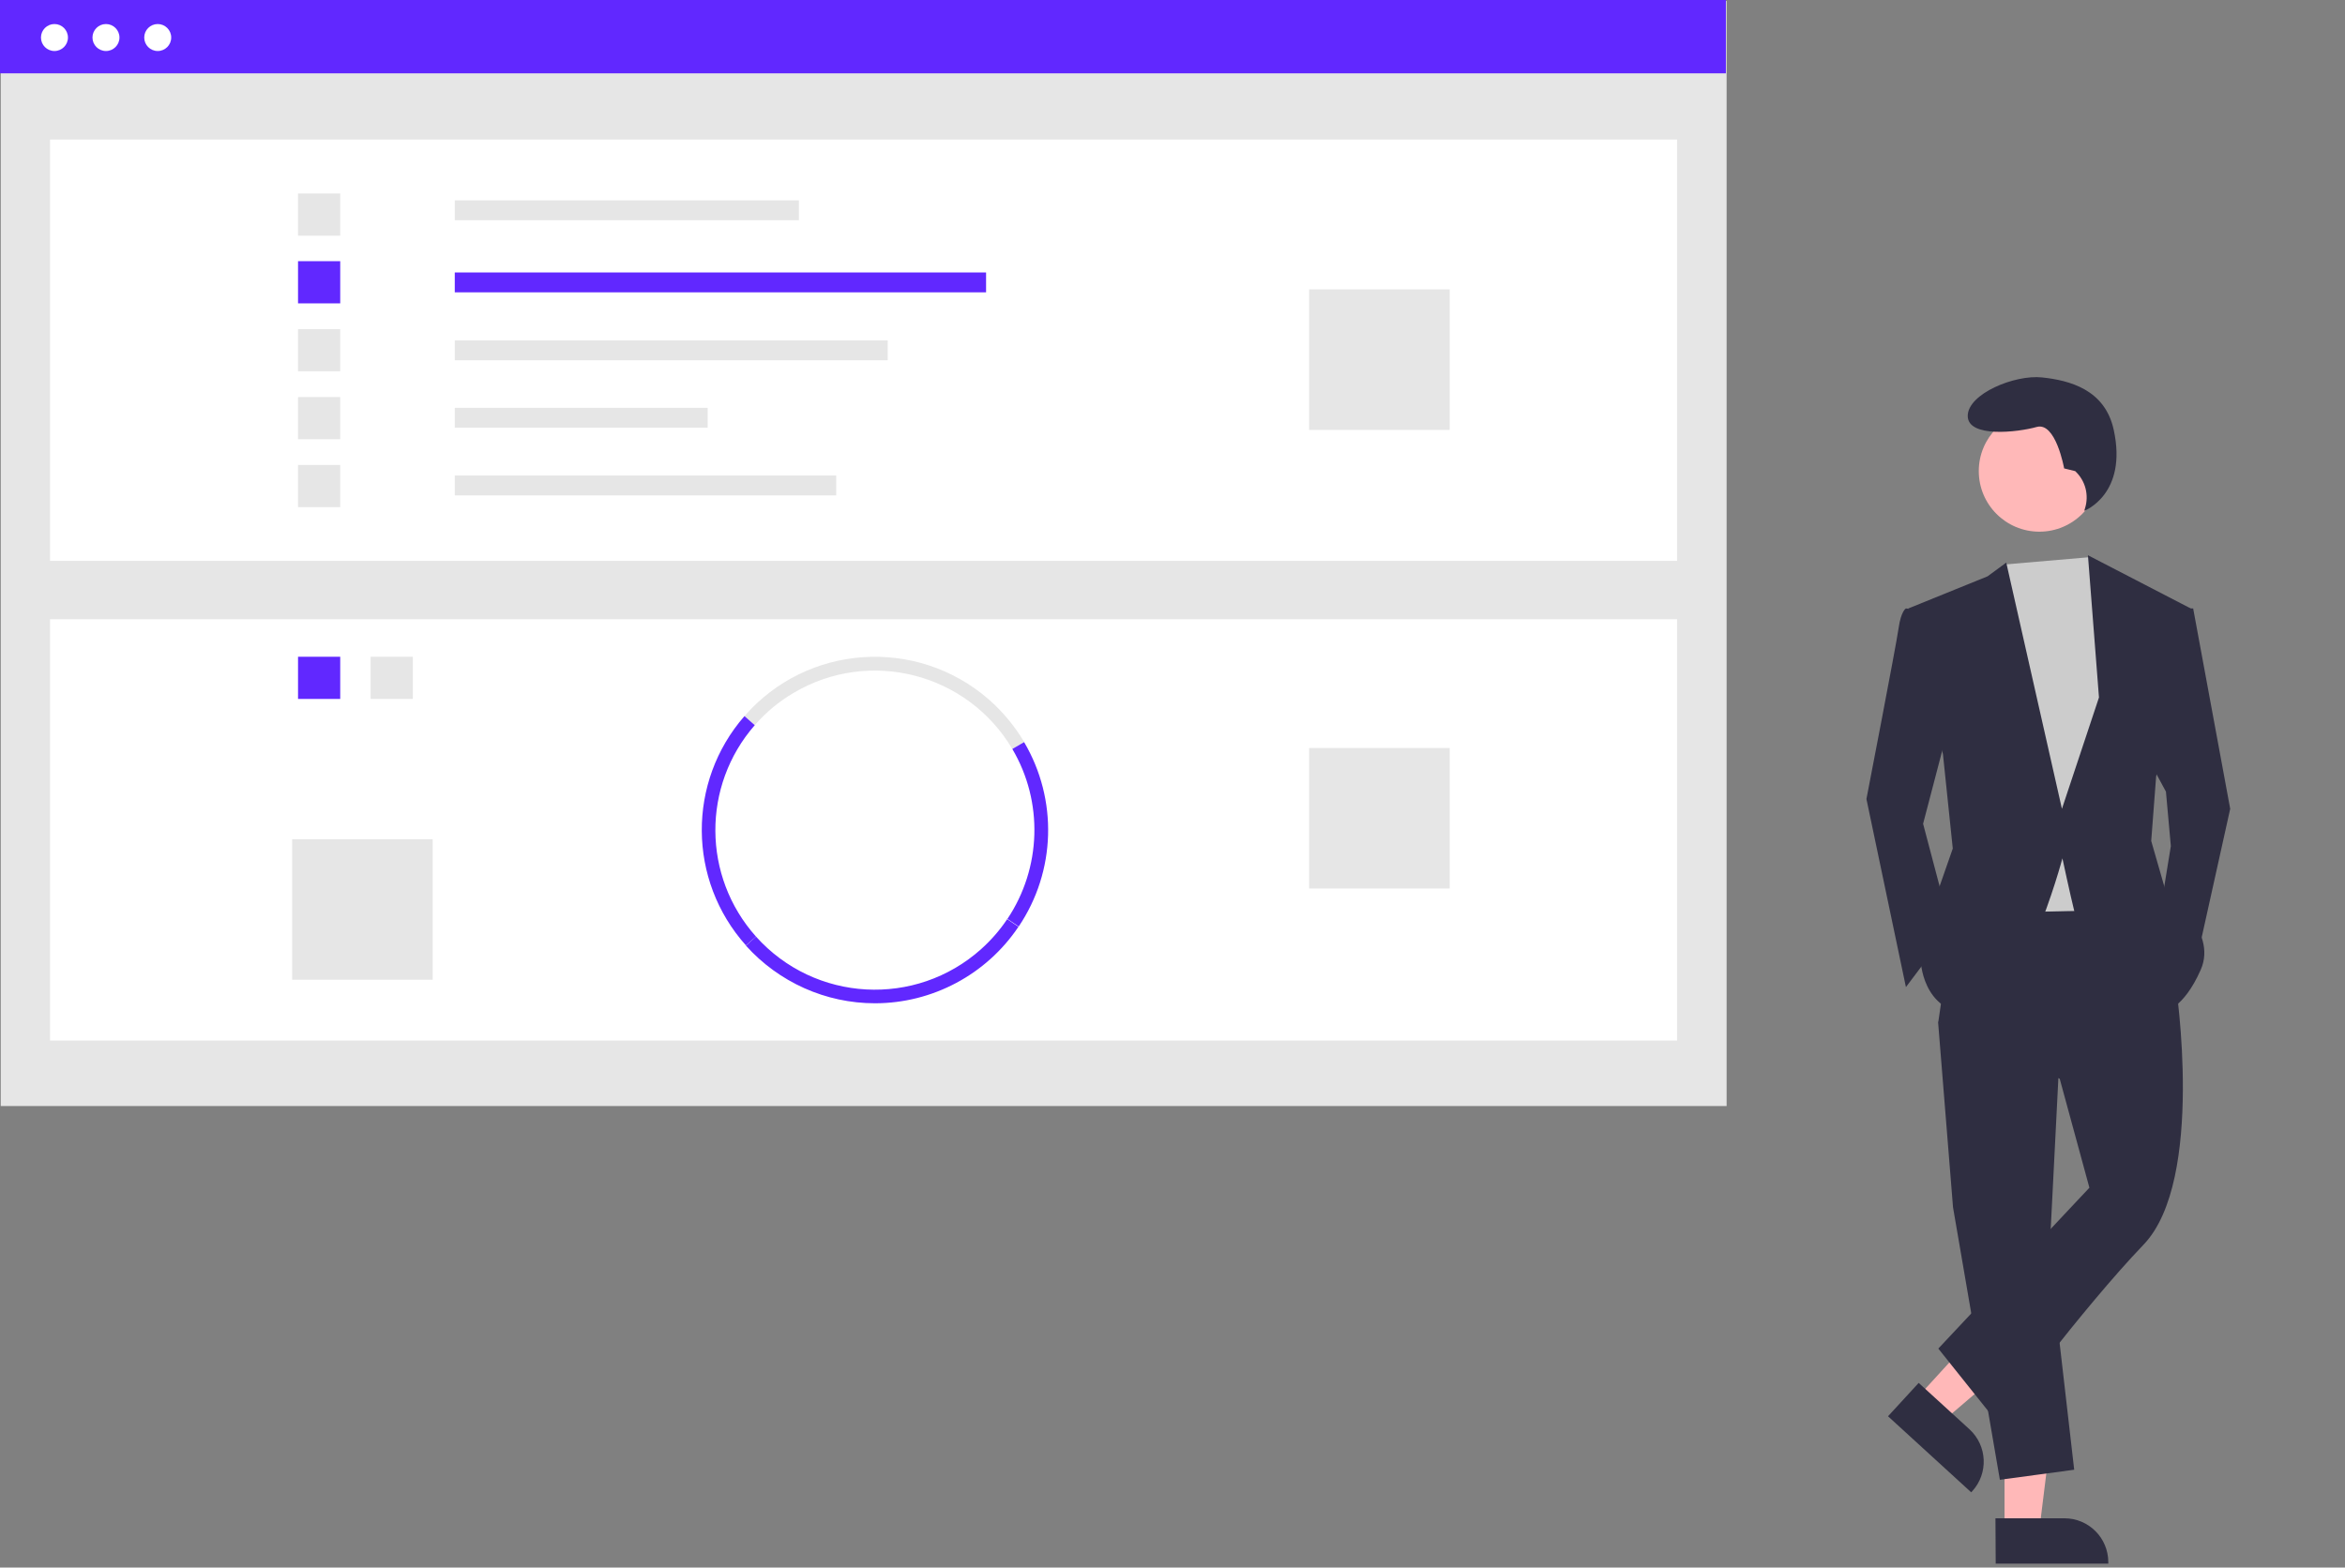
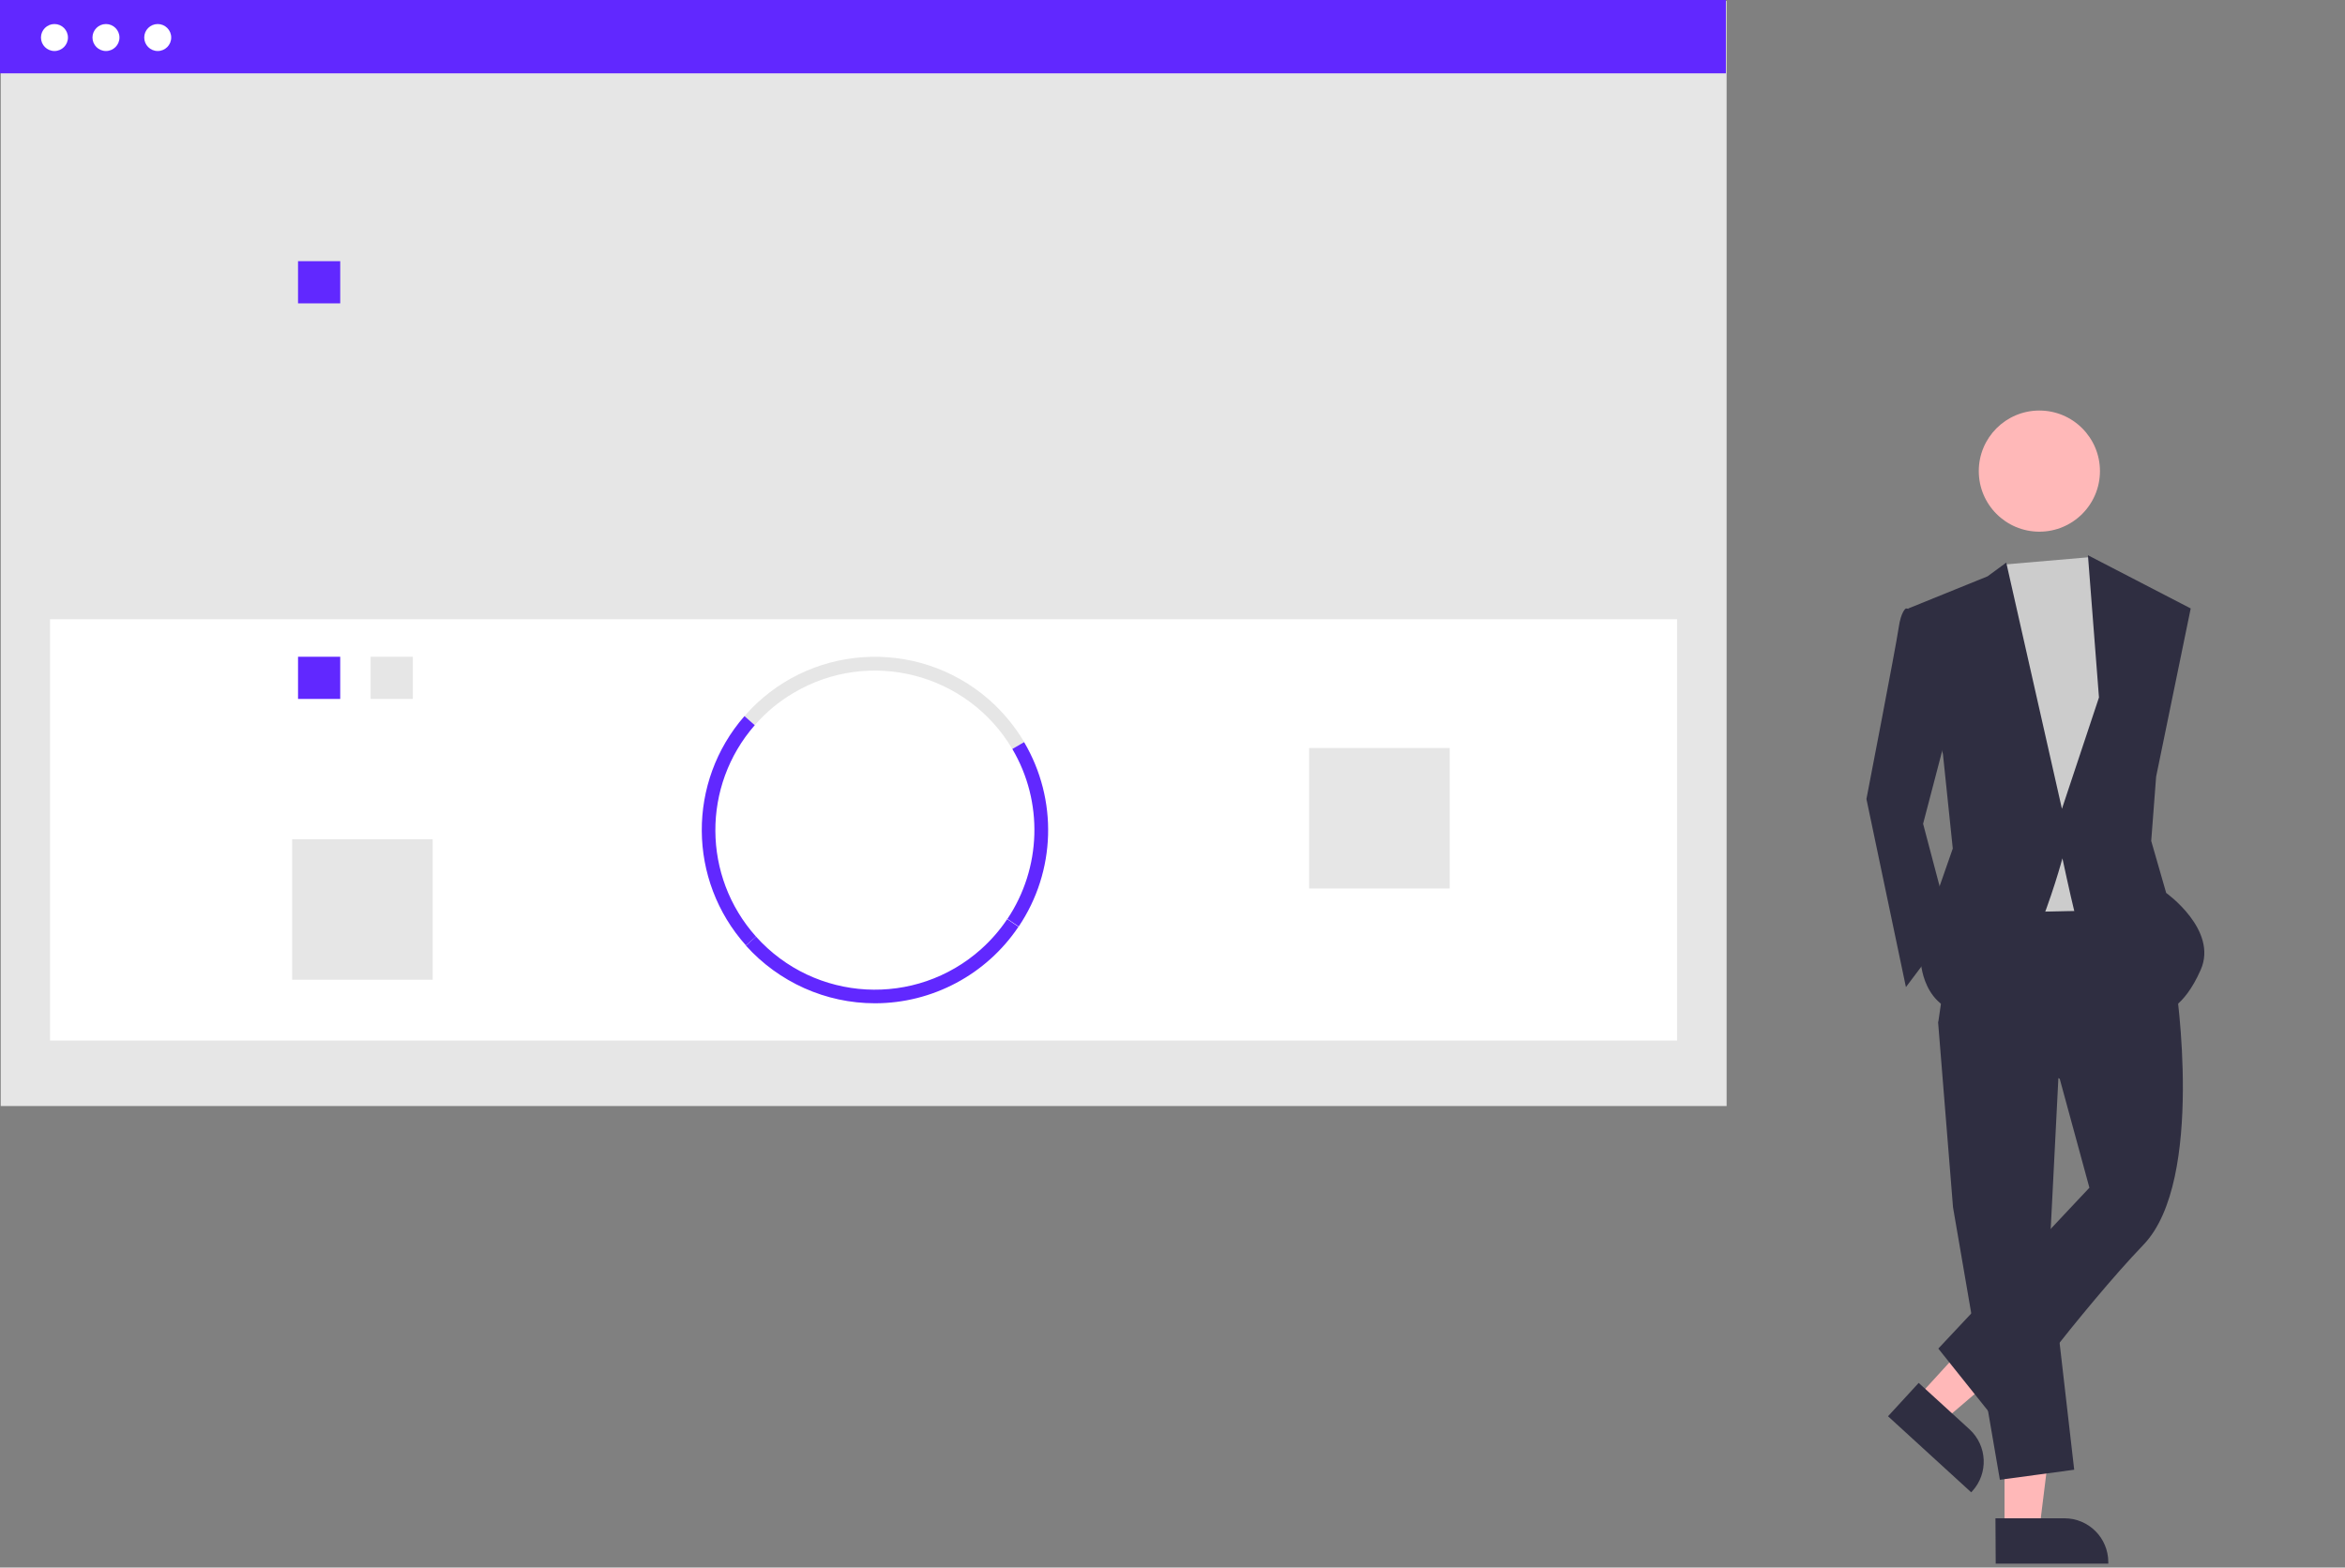
<svg xmlns="http://www.w3.org/2000/svg" version="1.1" id="Layer_1" x="0px" y="0px" viewBox="0 0 956 639.2" style="enable-background:new 0 0 956 639.2;" xml:space="preserve">
  <rect x="0" y="0" width="956" height="639.2" fill="#808080" stroke="none" />
  <style type="text/css">
	.st0{fill:#E6E6E6;}
	.st1{fill:#FFFFFF;}
	.st2{fill:#6128FF;}
	.st3{fill:#FFB8B8;}
	.st4{fill:#2F2E41;}
	.st5{fill:#CCCCCC;}
</style>
  <rect x="0.3" y="0.4" class="st0" width="703.6" height="450.6" />
-   <rect x="20.4" y="56.9" class="st1" width="663.3" height="171.8" />
  <rect x="185.4" y="81.7" class="st0" width="140.3" height="8.1" />
-   <rect x="185.4" y="111.1" class="st2" width="216.6" height="8.1" />
  <rect x="185.4" y="138.8" class="st0" width="176.5" height="8.1" />
  <rect x="185.4" y="166.3" class="st0" width="103.1" height="8.1" />
  <rect x="185.4" y="193.9" class="st0" width="155.5" height="8.1" />
  <rect x="121.5" y="78.9" class="st0" width="17.2" height="17.2" />
  <rect x="121.5" y="106.5" class="st2" width="17.2" height="17.2" />
  <rect x="121.5" y="134.2" class="st0" width="17.2" height="17.2" />
  <rect x="121.5" y="161.9" class="st0" width="17.2" height="17.2" />
  <rect x="121.5" y="189.6" class="st0" width="17.2" height="17.2" />
  <rect x="533.7" y="118" class="st0" width="57.3" height="57.3" />
  <rect x="20.4" y="252.5" class="st1" width="663.3" height="171.8" />
  <rect x="151.1" y="267.8" class="st0" width="17.2" height="17.2" />
  <rect x="121.5" y="267.8" class="st2" width="17.2" height="17.2" />
  <path class="st0" d="M412.7,305.4c-18.3-30.9-58.2-41.2-89.1-22.9c-6,3.5-11.4,8-15.9,13.2l-4.2-3.7c25.6-29.4,70.2-32.4,99.6-6.8  c5.7,5,10.5,10.8,14.4,17.3L412.7,305.4z" />
  <path class="st2" d="M415.3,377.8l-4.6-3.1c13.9-20.8,14.7-47.8,2-69.3l4.8-2.8C431.3,326,430.5,355.2,415.3,377.8L415.3,377.8z" />
  <path class="st2" d="M304.1,385.5c-23.8-26.6-24-66.7-0.6-93.5l4.2,3.7c-21.6,24.7-21.4,61.7,0.5,86.2L304.1,385.5z" />
  <path class="st2" d="M356.7,409.1c-20.1,0-39.2-8.6-52.6-23.5l4.1-3.7c24,26.8,65.1,29,91.8,5.1c4-3.6,7.6-7.7,10.6-12.2l4.6,3.1  C402.2,397.3,380.2,409.1,356.7,409.1z" />
  <rect x="533.7" y="305" class="st0" width="57.3" height="57.3" />
  <rect x="119.1" y="342.2" class="st0" width="57.3" height="57.3" />
  <rect class="st2" width="703.6" height="29.9" />
  <circle class="st1" cx="22.2" cy="15.3" r="5.5" />
  <circle class="st1" cx="43.2" cy="15.3" r="5.5" />
  <circle class="st1" cx="64.3" cy="15.3" r="5.5" />
  <polygon class="st3" points="817.2,623.7 831.4,623.7 838.2,568.8 817.2,568.8 " />
  <path class="st4" d="M813.5,619.1l28.1,0h0c9.9,0,17.9,8,17.9,17.9v0.6l-45.9,0L813.5,619.1z" />
  <polygon class="st3" points="781.7,569.8 792.2,579.4 834.3,543.4 818.8,529.2 " />
  <path class="st4" d="M782.2,563.9l20.7,18.9l0,0c7.3,6.7,7.8,18,1.1,25.3l-0.4,0.4l-33.9-31L782.2,563.9z" />
  <polygon class="st4" points="839.6,430.8 835.5,511.5 845.6,599.3 815.3,603.4 796.2,492.3 790.1,416.6 " />
  <path class="st4" d="M887,401.5c0,0,12.1,79.7-13.1,106s-59.5,72.7-59.5,72.7l-24.2-30.3l61.6-65.6l-12.1-44.4l-49.5-23.2l8.1-55.5  l72.7-1L887,401.5z" />
  <circle class="st3" cx="831.4" cy="192.1" r="24.7" />
  <polygon class="st5" points="851.9,227.2 855.7,233 865.8,261.2 857.7,371.2 810.3,372.2 804.2,246.1 816.9,230.2 " />
  <path class="st4" d="M785.1,249.1l-8.1-1c0,0-2,1-3,8.1c-1,7.1-13.1,69.6-13.1,69.6l16.1,76.7l18.2-24.2L784,335.9l11.1-42.4  L785.1,249.1z" />
-   <polygon class="st4" points="888,248.1 894.1,248.1 909.2,329.8 895.1,393.4 880.9,370.2 885,345 883,322.8 875.9,309.7 " />
-   <path class="st4" d="M846,192.1l-4.5-1.1c0,0-3.4-19.1-11.2-16.9s-28.1,4.5-28.1-4.5s19.1-16.9,30.3-15.7s25.6,4.9,29.2,21.3  c5.8,26.4-12,33.1-12,33.1l0.3-1C851.7,201.9,850.2,196,846,192.1z" />
  <path class="st4" d="M778,248.1l32.3-13.1l7.6-5.6l22.7,100.4l15.1-45.4l-4.5-58l41.9,21.7l-14.1,68.6l-2,26.2l6.1,21.2  c0,0,21.2,15.1,14.1,31.3s-15.1,17.2-15.1,17.2s-34.3-32.3-36.3-40.4s-5-22.2-5-22.2s-17.2,64.6-37.3,63.6S783,391.4,783,391.4  l5-22.2l8.1-23.2l-4-38.4L778,248.1z" />
</svg>